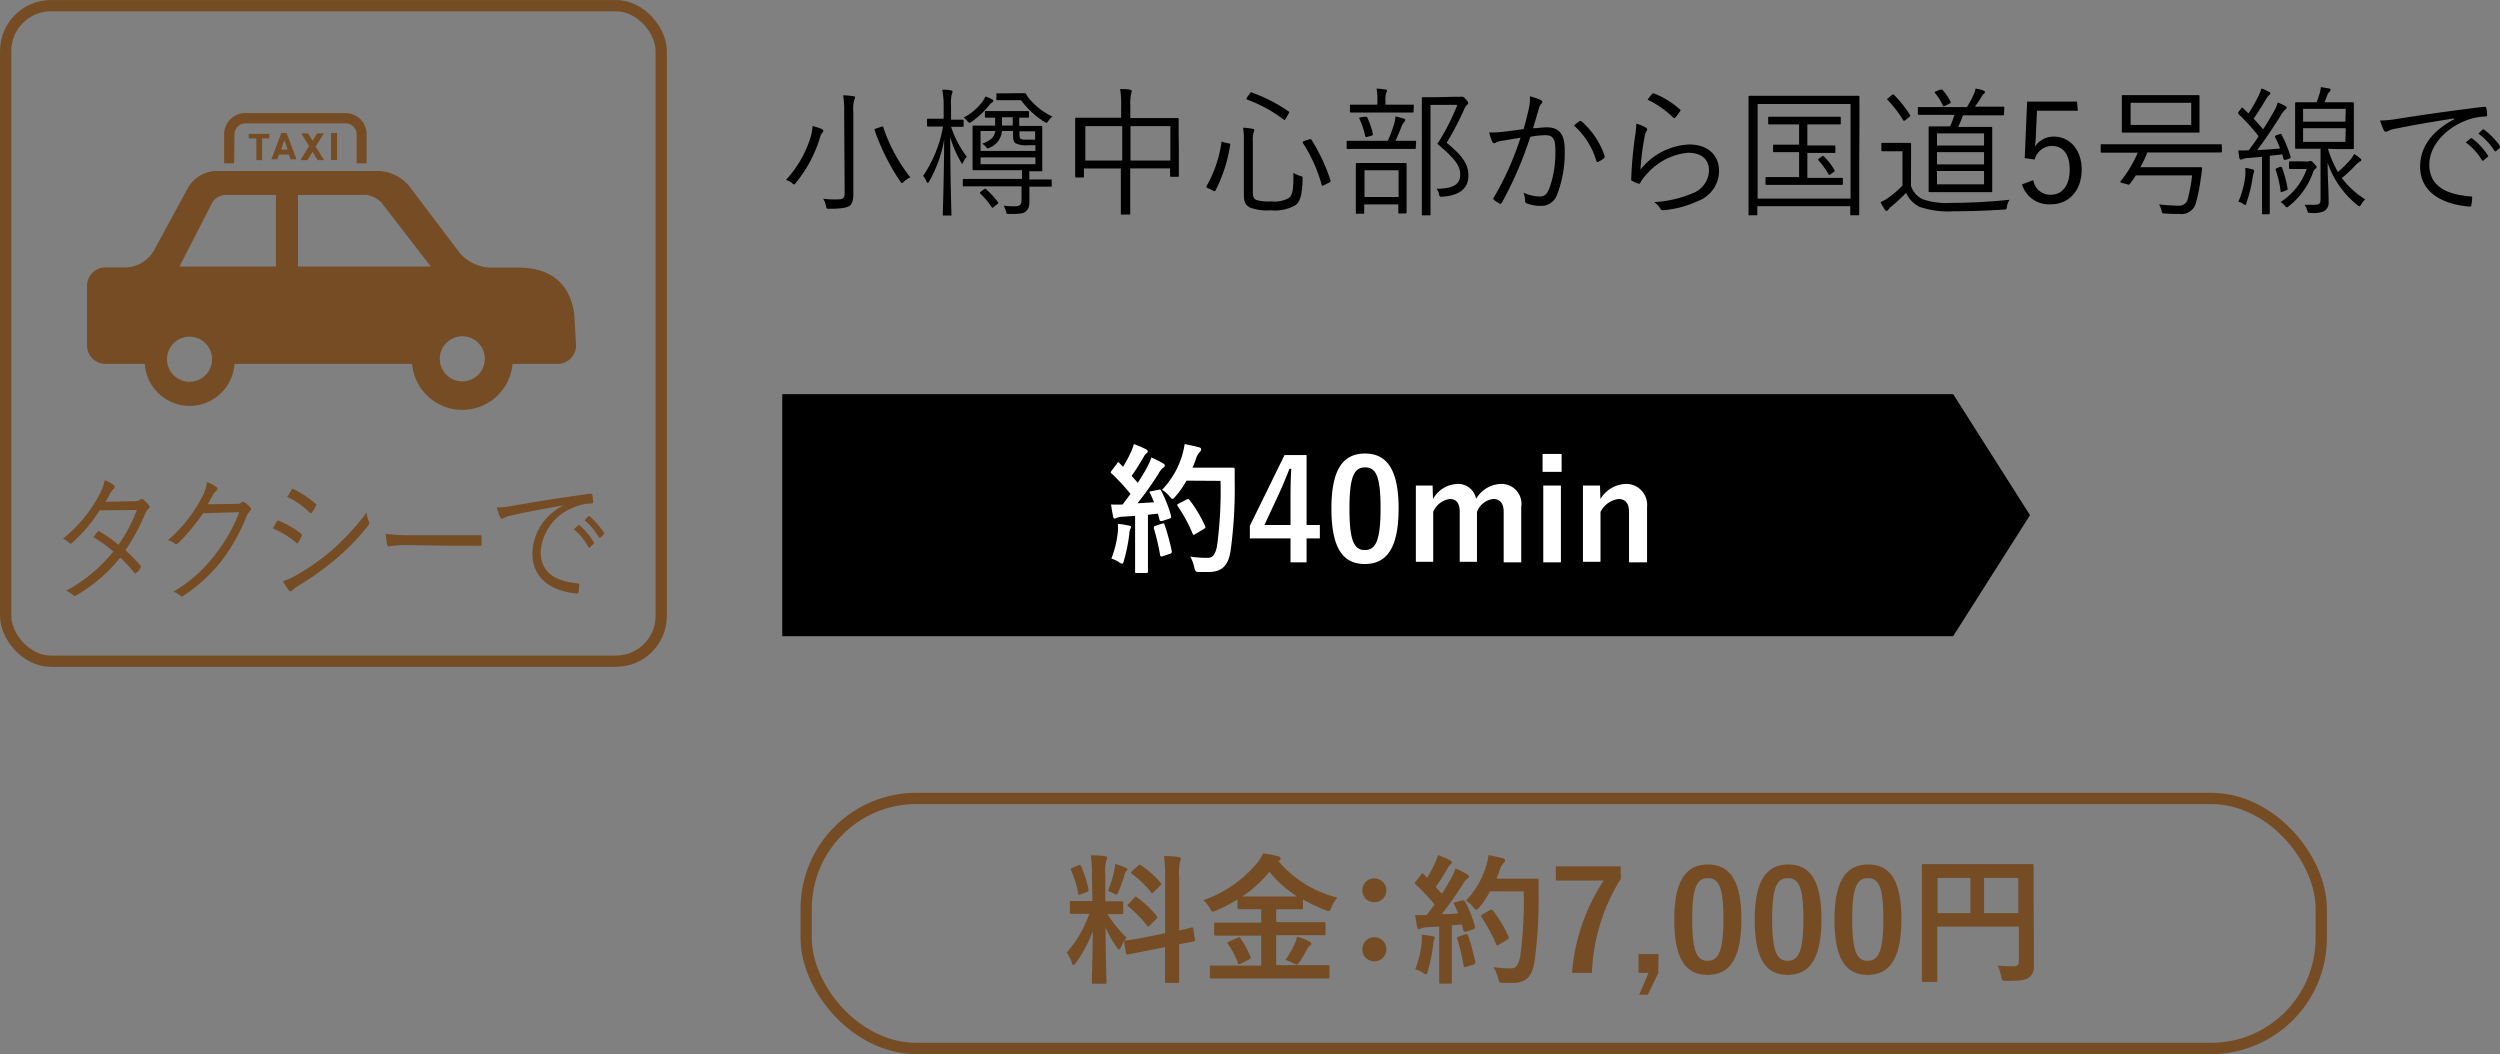
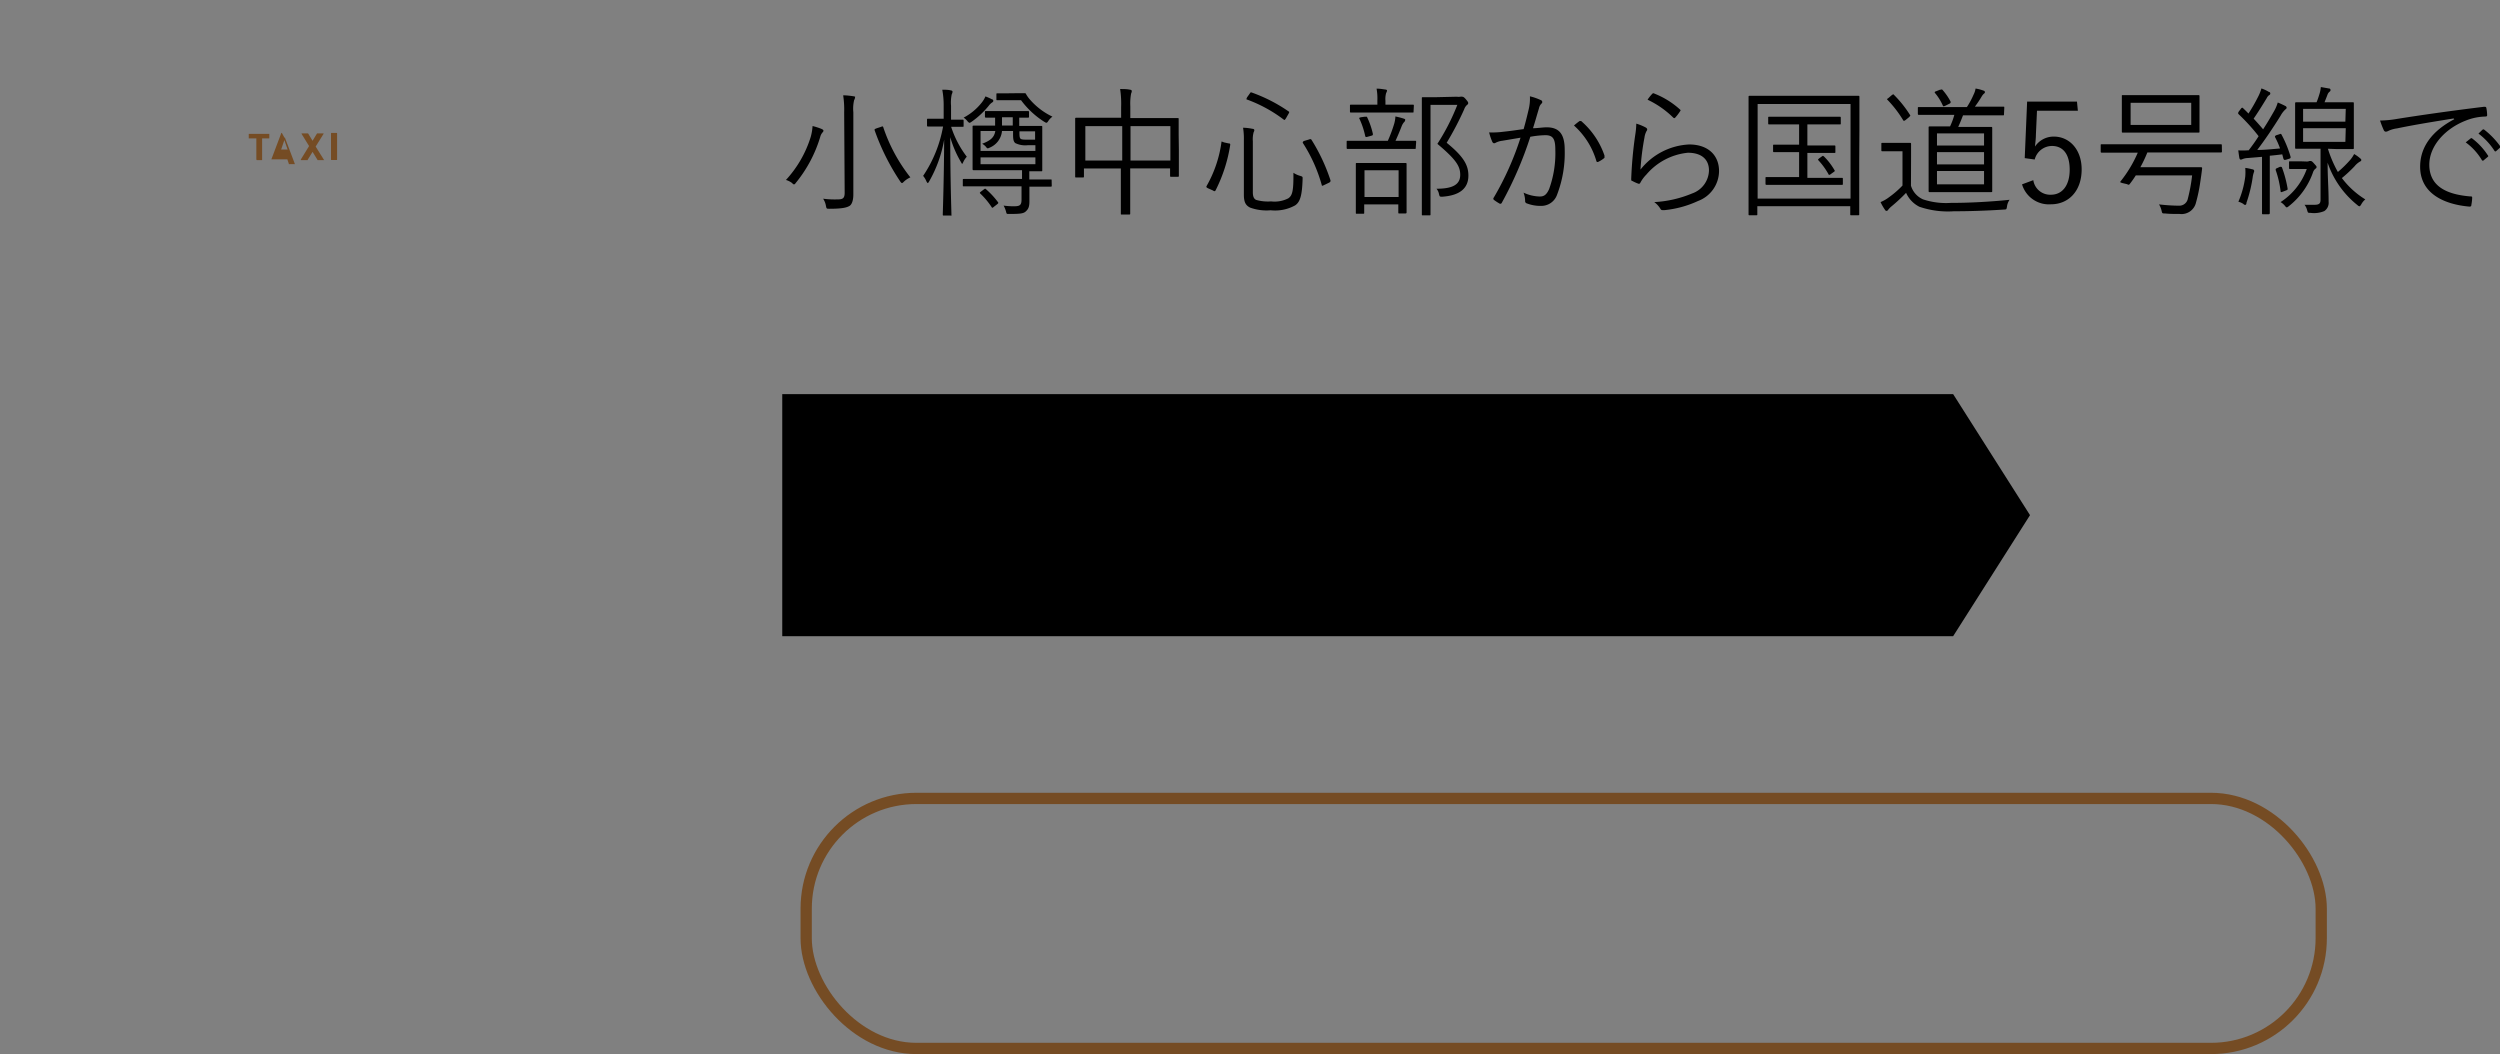
<svg xmlns="http://www.w3.org/2000/svg" viewBox="0 0 250.75 105.73">
  <rect x="0" y="0" width="250.75" height="105.73" fill="#808080" stroke="none" />
  <defs>
    <style>.cls-1{fill:none;stroke:#754c24;stroke-miterlimit:10;stroke-width:1.13px}.cls-2{fill:#754c24}</style>
  </defs>
  <g id="レイヤー_2" data-name="レイヤー 2">
    <g id="レイヤー_1-2" data-name="レイヤー 1">
-       <rect class="cls-1" x=".57" y=".57" width="65.75" height="65.75" rx="4.54" />
      <path d="M82.51 13.27a1.1 1.1 0 00-.24.46 13.31 13.31 0 01-2.44 4.6c-.08.11-.12.16-.18.16s-.1 0-.19-.12a1.88 1.88 0 00-.63-.32 11.28 11.28 0 002.48-4.3 5.16 5.16 0 00.19-1.11 6.85 6.85 0 01.9.29c.12.06.19.1.19.17a.21.21 0 01-.08.17zm2.16-2a9.41 9.41 0 00-.1-1.71c.34 0 .73.05 1 .09s.19.07.19.12a.62.62 0 01-.09.27 3.73 3.73 0 00-.08 1.22v8.26c0 .53-.13 1-.41 1.15s-.7.27-2 .27c-.27 0-.28 0-.34-.3a1.89 1.89 0 00-.28-.71A9 9 0 0084 20c.52 0 .72-.1.72-.67zm3.68 1.46c.17-.07.18-.07.23 0a16.55 16.55 0 002.73 5.06 2.34 2.34 0 00-.65.43c-.08.09-.15.14-.19.14s-.1-.05-.17-.15a22.84 22.84 0 01-2.58-5.16c0-.11 0-.09.2-.18zm8.3-.12c0 .1 0 .11-.11.11H95.4a10 10 0 001.57 3 2 2 0 00-.36.55c-.06.11-.07.16-.1.16s-.06-.05-.11-.15a10.63 10.63 0 01-1.09-2.52c0 4.21.12 7.55.12 7.75s0 .11-.11.11h-.64c-.1 0-.12 0-.12-.11s.12-3.51.14-7.51a12.74 12.74 0 01-1.51 4.2c-.06.1-.1.16-.13.16s-.08-.06-.14-.17a2.06 2.06 0 00-.33-.55 12.89 12.89 0 002-4.95H93.1c-.07 0-.12 0-.12-.11v-.56c0-.1 0-.11.12-.11h1.55v-1.3A8.38 8.38 0 0094.51 9c.33 0 .61 0 .87.07.09 0 .16.07.16.13a.7.7 0 01-.08.26 3.92 3.92 0 00-.07 1.16V12h1.15c.07 0 .11 0 .11.11zm8.84 6c0 .09 0 .11-.11.11h-2.13v1.49c0 .57-.13.78-.37 1s-.6.25-1.71.25c-.19 0-.21 0-.26-.22a2.58 2.58 0 00-.25-.62 7 7 0 001 .07c.6 0 .8-.08.8-.67v-1.33h-5.78c-.11 0-.11 0-.11-.11v-.52c0-.1 0-.11.11-.11h5.83v-.88h-4.83c-.07 0-.13 0-.13-.11v-4.25c0-.08 0-.11.13-.11h2.13v-.8h-.91c-.05 0-.11 0-.11-.12v-.43c0-.1 0-.11.11-.11h4.2c.07 0 .11 0 .11.11v.43c0 .1 0 .12-.11.12h-.87v.83h2.2c.08 0 .11 0 .11.11v4.33c0 .09 0 .11-.11.11h-1.19V18h2.13c.11 0 .11 0 .11.11zm-6-8.32a1.33 1.33 0 00-.32.32 8.49 8.49 0 01-1.73 1.61.44.44 0 01-.22.1s-.09-.05-.18-.16a1.48 1.48 0 00-.39-.36 5.66 5.66 0 001.81-1.5 2.64 2.64 0 00.38-.63 5.29 5.29 0 01.65.29c.09 0 .14.1.14.16s-.05.12-.14.17zM98.68 19c.11-.08.14-.11.24 0a8.24 8.24 0 011.18 1.28c.05.07.05.1-.09.21l-.32.25c-.15.13-.18.13-.25 0a7.88 7.88 0 00-1.11-1.32c-.08-.08-.07-.1.07-.21zm5.17-4.44h-.73a2.27 2.27 0 01-1.29-.21c-.19-.17-.22-.41-.22-.95v-.26h-1.11a2 2 0 01-1.24 1.67.56.56 0 01-.19.07s-.08 0-.16-.13a1.35 1.35 0 00-.4-.33c.77-.3 1.21-.59 1.32-1.28h-1.48v2h5.5zm0 1.23h-5.5v.68h5.5zm-2-6.44h.92c.07 0 .11 0 .15.1a3 3 0 00.31.45 6.93 6.93 0 002.33 1.8 1.73 1.73 0 00-.4.41c-.09.14-.13.2-.21.2s-.11-.05-.22-.1a8.7 8.7 0 01-2.32-2.16h-2.36c-.11 0-.11 0-.11-.13v-.45c0-.09 0-.11.11-.11h1zm-.27 2.41h-1.08v.83h1.08zm2.24 1.41h-1.57v.1c0 .23 0 .51.09.62s.3.12.78.12h.7zM118.24 15v2.62c0 .09 0 .11-.11.11h-.66c-.1 0-.11 0-.11-.11v-.73h-4v4.52c0 .07 0 .11-.12.11h-.71c-.1 0-.11 0-.11-.11V16.9h-3.7v.78c0 .1 0 .12-.11.12h-.66c-.1 0-.11 0-.11-.12v-5.76c0-.07 0-.11.11-.11h4.5v-1.09a9.87 9.87 0 00-.1-1.79c.35 0 .68 0 1 .07.09 0 .17.07.17.12a.68.68 0 01-.07.26 5.66 5.66 0 00-.08 1.27v1.19h4.74c.09 0 .11 0 .11.11v1.59zm-5.68-2.35h-3.7v3.45h3.7zm4.83 0h-4v3.45h4zm5.82 1.73c.18 0 .19.07.18.16a15.21 15.21 0 01-1.47 4.56c-.06.09-.11.11-.27 0l-.45-.2c-.22-.1-.22-.15-.18-.24a12.18 12.18 0 001.49-4.38c0-.11 0-.1.25 0zm2.45 4.9c0 .42.1.66.33.77a4.31 4.31 0 001.5.15 3 3 0 001.73-.31c.39-.28.53-.67.51-2.56a2.37 2.37 0 00.68.31c.25.08.25.08.24.34-.05 1.66-.26 2.29-.75 2.62a4.14 4.14 0 01-2.45.49 4.79 4.79 0 01-2.07-.27c-.38-.2-.62-.46-.62-1.28v-5.46a7 7 0 00-.08-1.27 5.27 5.27 0 01.94.11c.14 0 .19.08.19.14a.48.48 0 01-.07.2 2.73 2.73 0 00-.08.91zm-.32-9.88c.1-.15.11-.16.21-.12a15.75 15.75 0 013.69 1.89c.09.05.09.08 0 .24l-.25.44c-.13.2-.14.21-.24.14a14.07 14.07 0 00-3.66-2c-.09 0-.09-.07 0-.24zm5.92 4.6c.16-.06.2-.06.27 0a18.4 18.4 0 011.92 4.09c0 .11 0 .16-.16.24l-.46.22c-.21.1-.24.12-.26 0a15.34 15.34 0 00-1.88-4.19c-.06-.08 0-.17.1-.22zm10.74.82c0 .1 0 .12-.11.12h-6.71c-.07 0-.11 0-.11-.12v-.58c0-.1 0-.12.11-.12h4.02a14.14 14.14 0 00.63-1.68 3.18 3.18 0 00.13-.76c.28.06.6.14.81.21s.17.09.17.14a.31.31 0 01-.12.23 1.47 1.47 0 00-.21.34c-.19.49-.4 1-.64 1.52h1.96c.08 0 .11 0 .11.12zm-.22-3.64c0 .1 0 .11-.1.11h-6.16c-.07 0-.12 0-.12-.11v-.57c0-.1 0-.11.12-.11h2.63v-.4a5.56 5.56 0 00-.08-1.21c.33 0 .6.05.88.09.1 0 .17.05.17.11a.72.72 0 01-.09.24 2.19 2.19 0 00-.07.77v.4h2.75c.08 0 .1 0 .1.11zm-.7 7.76v2.34c0 .07 0 .13-.12.13h-.6c-.1 0-.11 0-.11-.13v-.78h-3.42v.84c0 .08 0 .1-.11.1h-.63c-.09 0-.1 0-.1-.1v-4.88c0-.09 0-.11.1-.11h4.87c.08 0 .12 0 .12.11v1.35zm-4.22-7.23h.24a7.73 7.73 0 01.6 1.72c0 .13 0 .13-.14.18l-.4.11c-.19.06-.2 0-.23-.08a8 8 0 00-.57-1.71c-.06-.11-.05-.11.14-.17zm3.42 5.37h-3.42v2.68h3.42zm5.84-7.38a1.2 1.2 0 00.36 0 .34.34 0 01.16 0c.08 0 .17 0 .38.25s.24.31.24.38a.19.19 0 01-.1.18 1 1 0 00-.3.45 30.67 30.67 0 01-1.76 3.36c1.73 1.4 2.18 2.27 2.18 3.29 0 1.29-.88 2-2.62 2.12-.26 0-.26 0-.33-.27a1.14 1.14 0 00-.25-.53c1.56 0 2.38-.38 2.38-1.39 0-.85-.38-1.51-2.29-3.11a22 22 0 002-3.91h-2.69v10.99c0 .07 0 .09-.11.09h-.64c-.1 0-.12 0-.12-.09V9.86c0-.09 0-.11.12-.11h1.24zm7.2 1.3a4.66 4.66 0 00.13-1.34 5.58 5.58 0 011.09.38.2.2 0 01.06.36.94.94 0 00-.24.46c-.21.69-.39 1.35-.6 2 .45 0 1-.09 1.36-.09 1.21 0 1.82.61 1.82 2.25a11.69 11.69 0 01-.77 4.52 1.67 1.67 0 01-1.6 1.11 3.78 3.78 0 01-1.43-.25.23.23 0 01-.17-.24 2.48 2.48 0 00-.16-.84 4 4 0 001.62.39c.41 0 .67-.14.94-.73a10.53 10.53 0 00.63-3.93c0-1.09-.21-1.49-1-1.49a9.25 9.25 0 00-1.51.16 37.3 37.3 0 01-2.86 6.62.16.16 0 01-.24.07 4.89 4.89 0 01-.56-.37.16.16 0 010-.23 29.59 29.59 0 002.68-6l-1.84.31a1.93 1.93 0 00-.62.18c-.16.1-.28.1-.37-.07a5.48 5.48 0 01-.32-.95 8.4 8.4 0 001.46-.07c.77-.08 1.32-.17 2-.26.18-.63.32-1.19.5-1.95zm5.14 1.15a.18.18 0 01.21.06 8 8 0 012.26 3.39v.23a2.76 2.76 0 01-.58.38c-.11.07-.21.06-.24-.08a7.65 7.65 0 00-2.24-3.54 6.5 6.5 0 01.59-.47zm6.61.64c.17.1.18.23.08.35a1.89 1.89 0 00-.21.66 25.36 25.36 0 00-.4 3.21 6.62 6.62 0 014.88-2.52c1.91 0 3 1.09 3 2.67a3.23 3.23 0 01-2.11 3 10.34 10.34 0 01-3.4.92c-.22 0-.29 0-.36-.12a2.28 2.28 0 00-.63-.69 11.4 11.4 0 003.81-.87 2.51 2.51 0 001.68-2.31c0-1-.63-1.77-2.12-1.77a6.27 6.27 0 00-4.16 2.19 3.46 3.46 0 00-.61.83c-.07.11-.12.11-.23.07a4.27 4.27 0 01-.57-.26c-.09 0-.11-.07-.11-.19a41.29 41.29 0 01.4-4.4 7.83 7.83 0 00.11-1.16 5 5 0 01.95.39zm.67-3.4a.15.15 0 01.2 0 8.38 8.38 0 012.56 1.59c.08.07.08.1 0 .2a4.8 4.8 0 01-.46.6c-.07.09-.14.09-.23 0a9.33 9.33 0 00-2.56-1.78 4.37 4.37 0 01.49-.61zm20.74 6.88v5.21c0 .09 0 .11-.12.11h-.67c-.1 0-.11 0-.11-.11v-.8h-9.32v.8c0 .1 0 .11-.11.11h-.66c-.09 0-.11 0-.11-.11V9.73c0-.07 0-.12.11-.12h10.89c.08 0 .12 0 .12.12v3.32zm-.87-5.84h-9.32v9.49h9.32zm-.77 8c0 .1 0 .11-.11.11h-7.53c-.07 0-.12 0-.12-.11v-.56c0-.1 0-.11.12-.11h3.25v-2.5h-2.5c-.08 0-.11 0-.11-.11v-.53c0-.1 0-.11.11-.11h2.5v-2.03h-2.99c-.07 0-.11 0-.11-.11v-.55c0-.09 0-.11.11-.11h7.06c.07 0 .11 0 .11.11v.55c0 .1 0 .11-.11.11h-3.24v2.11h2.7c.07 0 .11 0 .11.11v.53c0 .1 0 .11-.11.11h-2.7v2.5h3.45c.09 0 .11 0 .11.11zm-2.12-2.73c.13-.1.13-.07.23 0a6.39 6.39 0 011.05 1.37c.05.08.05.09-.09.19l-.28.2a.36.36 0 01-.15.08s-.07 0-.1-.1a7.28 7.28 0 00-1-1.37c-.07-.08 0-.1.1-.2zm8.95 2.93a2.18 2.18 0 001.22 1.37 7.35 7.35 0 002.78.35c1.8 0 3.81-.1 5.89-.31a1.49 1.49 0 00-.26.68c-.05.29-.05.29-.33.3-1.82.12-3.55.17-5 .17a8.85 8.85 0 01-3.45-.45 2.85 2.85 0 01-1.34-1.4 16.67 16.67 0 01-1.5 1.39 2.26 2.26 0 00-.28.29c-.06.09-.11.13-.17.13s-.1 0-.17-.11a5.16 5.16 0 01-.44-.77 3.88 3.88 0 00.88-.51 9.29 9.29 0 001.32-1.15v-3.44h-2c-.09 0-.12 0-.12-.11v-.62c0-.09 0-.11.12-.11h2.75c.06 0 .11 0 .11.11v1.31zm-1.92-9.09c.14-.09.15-.11.24 0a11.31 11.31 0 011.59 2c.06.08 0 .09-.1.21l-.34.28c-.17.12-.2.12-.27 0a11.37 11.37 0 00-1.54-2c-.09-.07-.07-.1.08-.2zM201 11.45c0 .11 0 .12-.11.12h-4c-.15.39-.31.79-.48 1.16h3.3c.07 0 .11 0 .11.11v6.32c0 .07 0 .11-.11.11h-6.15c-.07 0-.12 0-.12-.11v-6.37c0-.07 0-.11.12-.11h2.03a7 7 0 00.43-1.16h-3.55c-.06 0-.11 0-.11-.12v-.53c0-.12 0-.13.11-.13h4.81a7.93 7.93 0 00.67-1.25 2 2 0 00.2-.61 4.08 4.08 0 01.8.21.17.17 0 01.14.15c0 .08-.06.13-.13.18a1.36 1.36 0 00-.21.28 10.84 10.84 0 01-.67 1h2.84c.12 0 .11 0 .11.13zM194.58 9c.13 0 .17-.06.24 0a5.89 5.89 0 01.83 1.2c0 .1 0 .13-.1.19l-.42.21c-.19.08-.2.09-.26 0a5.2 5.2 0 00-.78-1.26c-.07-.08-.06-.14.11-.19zm4.42 4.38h-4.72v1.22H199zm0 1.88h-4.72v1.23H199zm0 1.89h-4.72v1.34H199zm9.41-6.04h-4.1l-.11 2.43c0 .36-.06.81-.09 1.16a2.24 2.24 0 011.89-1c1.57 0 2.79 1.3 2.79 3.29 0 2.2-1.34 3.5-3.07 3.5a2.81 2.81 0 01-2.91-2l1.13-.42a1.71 1.71 0 001.77 1.46c1.13 0 1.88-.92 1.88-2.51s-.69-2.38-1.78-2.38a1.8 1.8 0 00-1.73 1.36l-1-.14.24-5.67h5zm14.45 4.06c0 .1 0 .12-.11.12h-7.37a13.33 13.33 0 01-.7 1.48h6.05c.07 0 .16 0 .14.14-.05.47-.12.92-.19 1.4a15.6 15.6 0 01-.42 2 1.49 1.49 0 01-1.64 1.15c-.5 0-1 0-1.47-.05-.28 0-.28 0-.35-.3a2.11 2.11 0 00-.25-.61 17.63 17.63 0 002 .13.87.87 0 00.89-.7 16.82 16.82 0 00.43-2.34h-5.65a9.25 9.25 0 01-.62.88c-.06.07-.09.09-.26 0l-.47-.11c-.23-.07-.24-.08-.17-.18a12.49 12.49 0 001.72-2.87h-3.61c-.07 0-.11 0-.11-.12v-.61c0-.1 0-.11.11-.11h11.93c.07 0 .11 0 .11.11zm-2.25-3.12v1.15c0 .08 0 .1-.12.1h-7.56c-.07 0-.11 0-.11-.1V9.66c0-.13 0-.12.11-.12h7.56c.08 0 .12 0 .12.12v1.13zm-.83-1.74h-6.08v2.22h6.08zm8.83 3.16c.13-.06.17-.05.21 0a11.33 11.33 0 01.93 2.27c0 .08 0 .14-.14.18l-.32.1c-.19.05-.21 0-.26-.09l-.12-.45c-.44.06-.84.1-1.25.14v5.76s0 .11-.11.11H227c-.1 0-.12 0-.12-.11v-5.65l-1.43.12a1.58 1.58 0 00-.53.11.41.41 0 01-.17.05c-.07 0-.12-.07-.14-.16s-.07-.44-.11-.77a6.61 6.61 0 00.9 0h.14c.36-.47.71-.95 1-1.42a19.46 19.46 0 00-2-2.2c-.08-.09-.07-.12 0-.26l.22-.29c.1-.13.15-.13.22-.06s.37.35.54.54a16.72 16.72 0 00.94-1.63 4.33 4.33 0 00.36-.89 3.71 3.71 0 01.75.35c.1 0 .14.09.14.16a.18.18 0 01-.11.16.72.72 0 00-.24.29c-.49.81-.86 1.4-1.32 2.07.32.34.63.69.95 1.07.38-.58.72-1.16 1.07-1.77a4 4 0 00.4-.92c.27.11.55.24.76.35a.2.2 0 01.13.17c0 .08-.05.12-.13.18a2.48 2.48 0 00-.48.63c-.78 1.25-1.56 2.41-2.34 3.43.73 0 1.48-.08 2.29-.15a8.25 8.25 0 00-.51-1.15c0-.08 0-.11.14-.18zm-2.55 3.82a2.49 2.49 0 00-.12.53 13.92 13.92 0 01-.62 2.52c0 .16-.07.21-.12.21s-.1 0-.21-.11a1.85 1.85 0 00-.48-.21 9.2 9.2 0 00.69-2.53 5.33 5.33 0 000-.86 5.27 5.27 0 01.7.14c.12 0 .19.09.19.14a.25.25 0 01-.03.17zm2.62-.56c.14 0 .16 0 .2.06a11.71 11.71 0 01.57 2.14c0 .1 0 .11-.18.18l-.29.11c-.2.07-.21.07-.23 0a10.18 10.18 0 00-.5-2.17c0-.1 0-.13.15-.19zm2.68-.53a.59.59 0 00.27-.05.37.37 0 01.11 0c.08 0 .14 0 .35.24s.26.28.26.35a.17.17 0 01-.11.18.8.8 0 00-.25.38 7.45 7.45 0 01-2.42 3.38c-.1.08-.16.12-.21.12s-.12-.07-.21-.19a1.65 1.65 0 00-.41-.34 6.59 6.59 0 002.63-3.32h-1.66c-.07 0-.12 0-.12-.11v-.55c0-.1 0-.11.12-.11h1zm2.13-1.28a11.86 11.86 0 001 2.33 11.31 11.31 0 001.27-1.25 3.25 3.25 0 00.36-.55 3.46 3.46 0 01.58.41c.08.07.14.11.14.19s-.07.13-.16.17a2.12 2.12 0 00-.53.47 13.77 13.77 0 01-1.26 1.17 8.54 8.54 0 002.35 2.14 1.6 1.6 0 00-.4.49c-.09.14-.13.2-.19.2a.35.35 0 01-.19-.11 9.28 9.28 0 01-3-4.26c0 1.54.1 2.58.1 3.91a1 1 0 01-.43.94 2.65 2.65 0 01-1.39.18c-.27 0-.25 0-.34-.28a1.32 1.32 0 00-.26-.53h1c.49 0 .61-.14.61-.52v-5.1h-2.43c-.08 0-.12 0-.12-.11v-4.44c0-.07 0-.11.12-.11h2.03a7.24 7.24 0 00.26-.73 3.34 3.34 0 00.17-.8l.79.14c.14 0 .18.08.18.15s0 .12-.11.19a.7.7 0 00-.19.28c-.11.3-.21.54-.3.77h2.83c.09 0 .11 0 .11.11v4.47c0 .07 0 .11-.11.11h-1.67zm1.79-4H231v1.28h4.24zm0 1.94H231v1.37h4.24zm10.82-.98c-2.1.34-3.92.63-5.69 1a2.92 2.92 0 00-.84.24.73.73 0 01-.26.09.23.23 0 01-.2-.12 8.39 8.39 0 01-.39-1 10.63 10.63 0 001.74-.17c2.08-.33 4.93-.75 8.68-1.21.14 0 .21 0 .24.11a4.17 4.17 0 01.08.7c0 .12 0 .15-.18.17a5.55 5.55 0 00-2 .42c-2.05.81-3.62 2.53-3.62 4.41 0 2.32 2 3 4.08 3.18.18 0 .22 0 .22.15a4.45 4.45 0 01-.08.68c0 .15-.07.21-.23.19-2.36-.21-4.91-1.22-4.91-4 0-2 1.22-3.6 3.42-4.76zm1.71 2a.11.11 0 01.14 0 6.61 6.61 0 011.58 1.7.09.09 0 010 .15l-.41.34a.11.11 0 01-.18 0 6 6 0 00-1.63-1.79zM249 13c.06 0 .1-.06.16 0a8 8 0 011.59 1.64c.05.07 0 .11 0 .17l-.38.34c-.05.05-.11.05-.16 0a6.61 6.61 0 00-1.62-1.75z" />
      <rect class="cls-1" x="80.86" y="80.08" width="151.96" height="25.08" rx="11.06" />
-       <path class="cls-2" d="M109.52 87.79a13.55 13.55 0 00-.11-2c.52 0 .94 0 1.41.09.14 0 .23.09.23.14a.7.7 0 01-.09.3 4.14 4.14 0 00-.1 1.41v2.67h1.65c.09 0 .15 0 .15.15v1c0 .12 0 .14-.15.14h-1.43a12.57 12.57 0 001.92 2.36 4 4 0 00-.56.93c-.08.16-.14.25-.2.25s-.12-.07-.22-.21a10.9 10.9 0 01-1.13-2c0 2.78.09 5.29.09 5.5s0 .15-.16.15h-1.15c-.14 0-.16 0-.16-.15s.07-2.53.1-5.14a13.37 13.37 0 01-1.69 3.19c-.12.14-.19.22-.26.22s-.11-.07-.16-.24a3.58 3.58 0 00-.51-1 11.75 11.75 0 002.26-3.89h-1.78c-.08 0-.16 0-.16-.14v-1c0-.14 0-.15.16-.15h2.1zm-1.35-1c.17-.07.19-.06.26.08a11.62 11.62 0 01.75 2.35c0 .14 0 .19-.18.26l-.6.22c-.21.09-.23.07-.25-.08a11 11 0 00-.72-2.34c-.05-.16 0-.18.16-.25zm3.6.46a6 6 0 00.09-.6 7.8 7.8 0 011.06.39c.11.06.16.1.16.17a.14.14 0 01-.09.14c-.08 0-.12.15-.17.31a14.82 14.82 0 01-.64 1.77c-.08.22-.13.3-.21.3a.63.63 0 01-.28-.13 5.16 5.16 0 00-.56-.24 12.66 12.66 0 00.64-2.06zm5.09 6.35V88a14.34 14.34 0 00-.11-2.13c.53 0 1 0 1.48.1.13 0 .21.07.21.16a.93.93 0 01-.08.28 5.49 5.49 0 00-.09 1.55v5.37c.82-.17 1.14-.27 1.26-.3s.13 0 .16.14l.17 1.09c0 .13 0 .14-.14.17s-.48.09-1.45.28v3.73c0 .07 0 .15-.15.15H117c-.14 0-.15 0-.15-.15V95l-1.92.38-1.81.36c-.14 0-.17 0-.18-.11l-.18-1.1c0-.16 0-.16.13-.19s.6-.07 1.82-.3zm-3.08-3.58c.07-.07.1-.09.12-.09s.07 0 .14.08a10.13 10.13 0 011.96 1.84c.09.13.09.16 0 .3l-.68.68c-.16.14-.18.14-.28 0a12 12 0 00-1.85-1.9c-.06-.06-.1-.09-.1-.12s0-.08.11-.15zm.37-3.19c.13-.11.15-.14.27-.06a10.1 10.1 0 012 1.78c.08.1.08.16-.05.27l-.67.66c-.15.15-.18.17-.26 0a10.24 10.24 0 00-1.91-1.84c-.1-.07-.11-.14 0-.26zm9.16 11.31h-1.79c-.08 0-.17 0-.17-.14v-1c0-.14 0-.15.17-.15h4.98v-3h-4.55c-.08 0-.17 0-.17-.15v-1c0-.14 0-.16.17-.16h4.55v-1.35h-2.23c-.09 0-.15 0-.15-.14v-.83a18 18 0 01-2.14 1.11 1 1 0 01-.34.11c-.1 0-.15-.08-.28-.32a2.81 2.81 0 00-.67-.83 12.15 12.15 0 005.43-3.77 3.34 3.34 0 00.56-.92 8.11 8.11 0 011.51.29c.15 0 .26.13.26.23s0 .11-.14.19a.24.24 0 01-.09.06 11.4 11.4 0 005.91 3.66 3.75 3.75 0 00-.6 1c-.11.25-.15.35-.26.35a1.16 1.16 0 01-.34-.1 16.51 16.51 0 01-2.24-1.06v.84c0 .12 0 .14-.16.14H128v1.29h4.79c.08 0 .16 0 .16.16v1c0 .2 0 .15-.16.15H128v3h5.2c.09 0 .15 0 .15.15V98c0 .13 0 .14-.15.14h-1.81zm.8-4.07c.18-.09.22-.09.32.05a10.87 10.87 0 011 1.85c.06.14 0 .17-.12.25l-.87.44c-.21.08-.22.08-.28-.06a7.81 7.81 0 00-1-1.92c-.1-.12-.07-.15.11-.24zm4.65-4.15h1.36a11.07 11.07 0 01-2.79-2.48 12.53 12.53 0 01-2.73 2.48h4.16zm1.08 4.78a3.51 3.51 0 00.26-.75 6 6 0 011.18.45c.17.09.25.16.25.24s-.07.15-.17.22a1.56 1.56 0 00-.32.45 12.85 12.85 0 01-.74 1.25c-.1.12-.16.18-.23.18a1 1 0 01-.32-.11 4.22 4.22 0 00-.82-.35 10 10 0 00.91-1.58zm9.21-5.41a1.18 1.18 0 01-1.21 1.2 1.16 1.16 0 01-1.19-1.2 1.18 1.18 0 011.19-1.19 1.2 1.2 0 011.21 1.19zm0 5.92a1.19 1.19 0 01-1.21 1.21 1.17 1.17 0 01-1.19-1.21 1.19 1.19 0 011.19-1.21 1.2 1.2 0 011.21 1.21zm7.63-4.9c.16 0 .19 0 .26.09a12.63 12.63 0 011 2.53c0 .15 0 .22-.17.28l-.74.24c-.16 0-.21 0-.24-.1l-.17-.63-1 .1v5.69c0 .07 0 .15-.15.15h-.97c-.14 0-.15 0-.15-.15v-5.58l-1.32.08a1.46 1.46 0 00-.52.12.38.38 0 01-.21.07c-.09 0-.14-.1-.16-.24-.07-.34-.13-.66-.2-1.18h1.16l.79-1.06a20.31 20.31 0 00-1.89-2c-.06-.06-.09-.08-.09-.13s0-.09.1-.18l.52-.68c.05-.09.1-.13.14-.13s.07 0 .12.08l.35.37a13.61 13.61 0 00.76-1.42 4.13 4.13 0 00.32-.87c.38.15.87.34 1.22.52.13.07.18.14.18.23s-.05.12-.12.18a.82.82 0 00-.27.34c-.45.77-.8 1.33-1.23 1.93.21.24.42.46.62.7.32-.51.62-1 .93-1.56a6.34 6.34 0 00.44-1 10.55 10.55 0 011.17.6c.13.07.17.13.17.21s0 .15-.15.21a1.66 1.66 0 00-.46.57c-.72 1.14-1.49 2.22-2.13 3 .54 0 1.12 0 1.66-.09-.12-.31-.25-.61-.39-.89s0-.16.14-.23zm-4.08 4.22a5 5 0 000-.79c.42.06.8.1 1.08.16s.23.1.23.17a.56.56 0 01-.08.21 1.24 1.24 0 00-.08.44 16.65 16.65 0 01-.54 2.69c-.05.21-.11.31-.19.31a.61.61 0 01-.32-.17 2.73 2.73 0 00-.75-.33 10.43 10.43 0 00.65-2.69zm4.4-.83c.17 0 .2 0 .25.13a22.6 22.6 0 01.72 2.64c0 .16 0 .2-.17.26l-.74.25c-.21.07-.23 0-.26-.11a21.46 21.46 0 00-.63-2.69c-.05-.16 0-.18.13-.24zm2.44-4.3a9.24 9.24 0 01-1.05 1.6c-.16.17-.23.25-.31.25s-.16-.08-.3-.25a2.61 2.61 0 00-.75-.66 8.6 8.6 0 002-3.39 7.47 7.47 0 00.27-1.19c.53.1 1.07.23 1.35.3s.3.12.3.22 0 .15-.14.28a1.83 1.83 0 00-.39.71c-.1.28-.2.58-.33.86h4.07c.09 0 .16 0 .16.17v1.16a46.26 46.26 0 01-.41 7c-.22 1.43-.81 2.1-2.13 2.13h-1c-.31 0-.42 0-.52-.47a4.19 4.19 0 00-.46-1.12 11.17 11.17 0 001.78.13c.52 0 .75-.46.9-1.21a41.31 41.31 0 00.35-6.51zm0 1.89c.16-.08.2-.05.28 0a13.38 13.38 0 011.6 2.68c.07.14 0 .18-.13.27l-.88.53c-.15.1-.21.07-.26-.09A15.83 15.83 0 00148.6 92c-.1-.14-.1-.18.08-.28zm13.13-3.15a19.13 19.13 0 00-2.9 9.44h-2a19.7 19.7 0 013.18-9.26h-4.8v-1.43h6.5zm3.76 9.44l-1.05 2.19h-.87l.94-2.19h-1v-1.89h2zm8.33-5.38c0 4-1.2 5.58-3.39 5.58s-3.34-1.59-3.34-5.55 1.22-5.52 3.37-5.52 3.36 1.54 3.36 5.49zm-4.93 0c0 3.15.44 4.17 1.54 4.17s1.59-1 1.59-4.17-.44-4.12-1.56-4.12-1.57.97-1.57 4.14zm12.96 0c0 4-1.21 5.58-3.39 5.58s-3.3-1.59-3.3-5.55 1.22-5.52 3.37-5.52 3.32 1.54 3.32 5.49zm-4.94 0c0 3.15.44 4.17 1.55 4.17s1.58-1 1.58-4.17-.44-4.12-1.56-4.12-1.57.97-1.57 4.14zm12.96 0c0 4-1.21 5.58-3.39 5.58S184 96.19 184 92.23s1.22-5.52 3.38-5.52 3.33 1.54 3.33 5.49zm-4.93 0c0 3.15.43 4.17 1.54 4.17s1.58-1 1.58-4.17-.43-4.12-1.55-4.12-1.57.97-1.57 4.14zM204 94.43v2.42a1.33 1.33 0 01-.45 1.17c-.33.26-.8.36-2.28.36-.45 0-.46 0-.55-.45a4.14 4.14 0 00-.36-1.08c.59.06 1.25.07 1.58.07s.55-.12.55-.47v-3.51h-8.18v5.39c0 .08 0 .16-.17.16h-1.22c-.14 0-.16 0-.16-.16v-11.5c0-.09 0-.16.16-.16h10.9c.09 0 .15 0 .15.16v2.82zm-6.37-2.84v-3.53h-3.29v3.53zm1.37-3.53v3.53h3.43v-3.53zM13.39 50.27c.42 0 .56-.05.66-.15a.24.24 0 01.34 0 3.25 3.25 0 01.55.56.26.26 0 01-.06.38 1.13 1.13 0 00-.3.42 20.86 20.86 0 01-2 3.71 15.8 15.8 0 011.51 1.54c.08.09 0 .16 0 .26a1.89 1.89 0 01-.42.47c-.1.09-.14.07-.2 0a13.94 13.94 0 00-1.41-1.54 15.8 15.8 0 01-4.38 3.78c-.14.09-.23.11-.34 0a2.31 2.31 0 00-.71-.45 15.12 15.12 0 004.74-3.94 14.28 14.28 0 00-2-1.43 4.19 4.19 0 01.44-.56.13.13 0 01.2 0 15.47 15.47 0 011.88 1.32 15.91 15.91 0 001.84-3.49l-3.73.03a15.16 15.16 0 01-2.75 3.25c-.12.12-.21.14-.32 0a2.48 2.48 0 00-.61-.4A14.18 14.18 0 0010 49.56a5 5 0 00.5-1.39 3.41 3.41 0 01.9.48c.15.11.11.28 0 .39a1.51 1.51 0 00-.36.48c-.14.26-.26.47-.46.81zm10.21.27c.38 0 .5 0 .63-.15s.19 0 .33 0a5.16 5.16 0 01.51.46.28.28 0 010 .42 1.45 1.45 0 00-.33.49 19.25 19.25 0 01-2.43 4.38 16 16 0 01-3.93 3.62.2.2 0 01-.28 0 1.82 1.82 0 00-.71-.41 14.25 14.25 0 004.18-3.71A16.37 16.37 0 0024 51.37l-3.63.11a19.7 19.7 0 01-2.5 3 .24.24 0 01-.39 0 1.73 1.73 0 00-.64-.29 14.53 14.53 0 003.29-4.08 4.61 4.61 0 00.63-1.75 3.26 3.26 0 01.94.49.22.22 0 010 .37 1.66 1.66 0 00-.38.47c-.18.34-.32.61-.5.89zm4.15 1.79a.16.16 0 01.21-.1 9.73 9.73 0 012.22 1.28c.13.1.11.18.06.29a4 4 0 01-.33.61c-.07.11-.13.12-.23 0A8.79 8.79 0 0027.36 53c.16-.25.3-.53.39-.67zm1.95 5.37a22.71 22.71 0 003.47-2.41 23.79 23.79 0 003.59-3.88 3.39 3.39 0 00.24.91.34.34 0 01-.06.38 22.67 22.67 0 01-3.33 3.43 29.61 29.61 0 01-3.68 2.62 2.58 2.58 0 00-.61.47c-.11.13-.24.1-.35 0a9.34 9.34 0 01-.59-.94 4.91 4.91 0 001.32-.58zm-.47-8.56c.08-.13.12-.13.23-.07a9.73 9.73 0 012.19 1.46c.12.09.11.15 0 .28a6 6 0 01-.36.6c-.08.1-.13.07-.23 0a8.2 8.2 0 00-2.26-1.58c.2-.23.31-.49.43-.69zm11.51 5.53a9.48 9.48 0 00-1.71.14c-.11 0-.17-.05-.21-.19a10.45 10.45 0 01-.13-1.07 21.06 21.06 0 002.79.13h6.63c.15 0 .19 0 .19.16v.73c0 .22 0 .18-.19.17h-2.72zm15.72-3.98c-1.89.34-3.53.63-5.11 1a2.35 2.35 0 00-.76.24.68.68 0 01-.24.1.22.22 0 01-.18-.13 8.78 8.78 0 01-.35-1 9.33 9.33 0 001.56-.16c1.88-.34 4.44-.76 7.82-1.22.12 0 .19 0 .21.11a4.17 4.17 0 01.08.7c0 .13 0 .15-.17.17a4.65 4.65 0 00-1.84.42 5.12 5.12 0 00-3.25 4.41c0 2.33 1.83 3 3.67 3.18.16 0 .2 0 .2.15a6 6 0 01-.07.68c0 .15-.07.21-.21.19-2.13-.21-4.42-1.22-4.42-4.05a5.48 5.48 0 013.08-4.76zm1.54 2a.09.09 0 01.13 0 6.62 6.62 0 011.42 1.7.1.1 0 010 .15l-.37.34a.09.09 0 01-.16 0 5.88 5.88 0 00-1.47-1.79zm1-.91c.05 0 .09-.06.14 0a8 8 0 011.43 1.64.11.11 0 010 .17l-.34.34h-.15a6.32 6.32 0 00-1.45-1.75zM8.73 28.66v6a1.85 1.85 0 001.84 1.84h3.95a4.51 4.51 0 009 0h17.81a5.06 5.06 0 0010.08 0h4.53a1.85 1.85 0 001.84-1.84l-.19-3.23c-.46-3.07-2.42-4.59-5.61-4.59h-2.86a4.27 4.27 0 01-3-1.46L41 18.61a4.25 4.25 0 00-3-1.46H21.61a3.42 3.42 0 00-2.72 1.62L15.4 25.2a3.4 3.4 0 01-2.71 1.62h-2.12a1.84 1.84 0 00-1.84 1.84zM44.11 36a2.26 2.26 0 112.26 2.25A2.26 2.26 0 0144.11 36zM29.89 19.55h6.8a2.55 2.55 0 011.57.77l4.25 5.51.7.9H29.89zM18 26.73l3.32-6.46a1.71 1.71 0 011.2-.72h5.16v7.18zM16.75 36A2.26 2.26 0 1119 38.29 2.26 2.26 0 0116.75 36zm6.77-22.54a1.09 1.09 0 011.08-1.08h10.09a1.09 1.09 0 011.08 1.08v2.92h1v-2.92a2.12 2.12 0 00-2.12-2.12H24.6a2.12 2.12 0 00-2.12 2.12v2.92h1z" />
-       <path class="cls-2" d="M25.76 16.06h.53v-2.18h.72v-.45h-2.06v.45h.76V16l.05.06zm2.51-2.73h-.05l-1 2.65h.55a.05.05 0 00.05 0l.16-.48h1l.16.48a.05.05 0 00.06 0h.54l-1-2.65a.07.07 0 00-.05 0zm.58 1.67h-.65l.32-.95zm1.35 1.06h.57a.07.07 0 00.07 0l.51-.83.51.83h.65l-.85-1.36.79-1.27v-.05h-.65l-.45.74-.45-.74h-.65v.05l.75 1.22-.83 1.35s0 .06.03.06z" />
+       <path class="cls-2" d="M25.76 16.06h.53v-2.18h.72v-.45h-2.06v.45h.76V16l.05.06zm2.51-2.73h-.05l-1 2.65h.55a.05.05 0 00.05 0h1l.16.48a.05.05 0 00.06 0h.54l-1-2.65a.07.07 0 00-.05 0zm.58 1.67h-.65l.32-.95zm1.35 1.06h.57a.07.07 0 00.07 0l.51-.83.51.83h.65l-.85-1.36.79-1.27v-.05h-.65l-.45.74-.45-.74h-.65v.05l.75 1.22-.83 1.35s0 .06.03.06z" />
      <rect class="cls-2" x="33.2" y="13.33" width=".61" height="2.72" rx=".04" />
      <path d="M195.9 63.81H78.46V39.53H195.9l7.71 12.14-7.71 12.14z" />
-       <path d="M116.2 49.13c.16-.06.19-.05.26.08a13.13 13.13 0 011 2.53c0 .16 0 .23-.17.28l-.74.24c-.16 0-.21 0-.24-.1l-.17-.63c-.32 0-.64.07-1 .1v5.69c0 .07 0 .15-.15.15H114c-.13 0-.15 0-.15-.15v-5.58l-1.32.09a1.51 1.51 0 00-.52.11.38.38 0 01-.21.07c-.09 0-.14-.1-.16-.24-.07-.33-.13-.66-.2-1.17a11.51 11.51 0 001.16 0l.79-1.06a22.72 22.72 0 00-1.89-2.05c-.06 0-.09-.08-.09-.12a.41.41 0 01.1-.18l.52-.69c0-.08.1-.13.14-.13s.07 0 .12.09l.35.36a11.81 11.81 0 00.76-1.41 4.58 4.58 0 00.32-.87 10.16 10.16 0 011.22.52c.13.07.18.14.18.22a.24.24 0 01-.12.18 1 1 0 00-.27.34c-.45.77-.8 1.33-1.23 1.93.21.24.42.46.62.7.32-.5.63-1 .93-1.55a6.93 6.93 0 00.44-1c.42.2.85.41 1.17.6.13.07.17.13.17.21a.21.21 0 01-.15.21 1.73 1.73 0 00-.46.58c-.72 1.13-1.49 2.21-2.13 3l1.66-.1c-.12-.31-.25-.6-.39-.88s0-.17.14-.24zm-4.08 4.21a4.85 4.85 0 000-.78c.42 0 .8.1 1.08.15s.24.1.24.17a.53.53 0 01-.09.21 1.32 1.32 0 00-.08.45 16.86 16.86 0 01-.54 2.69c-.05.21-.11.31-.19.31a.7.7 0 01-.32-.17 3.11 3.11 0 00-.75-.34 10.25 10.25 0 00.65-2.69zm4.44-.82c.17-.06.2 0 .25.12a21.41 21.41 0 01.72 2.65c0 .15 0 .19-.17.25l-.74.25c-.21.07-.23 0-.26-.11a22.33 22.33 0 00-.63-2.69c0-.15 0-.18.13-.24zm2.44-4.31a8.86 8.86 0 01-1.09 1.57c-.16.17-.23.26-.31.26s-.16-.09-.3-.26a2.72 2.72 0 00-.75-.65 8.55 8.55 0 002-3.39 7.86 7.86 0 00.27-1.2c.53.1 1.07.23 1.35.3s.3.12.3.22 0 .16-.14.28a1.9 1.9 0 00-.39.72c-.1.28-.2.57-.33.85h4.07c.09 0 .16 0 .16.17v1.16a46.17 46.17 0 01-.41 7c-.22 1.43-.81 2.1-2.13 2.13h-1c-.32 0-.42 0-.52-.48a4 4 0 00-.39-1.06 11 11 0 001.78.12c.52 0 .76-.46.9-1.2a41.37 41.37 0 00.35-6.52zm0 1.9c.16-.09.2-.06.28 0a13.31 13.31 0 011.6 2.67c.07.14 0 .19-.13.27l-.88.53c-.15.1-.21.07-.26-.08a14.92 14.92 0 00-1.47-2.71c-.1-.14-.1-.18.08-.28zm12.05 2.55h1.33V54h-1.33v2.4h-1.61V54h-4.08v-1.26l3.48-7.1h2.21zm-1.61-2.36c0-1.13 0-2.2.08-3.28h-.19a44.5 44.5 0 01-1.19 2.81l-1.32 2.83h2.62zm10.84.7c0 4-1.21 5.57-3.39 5.57S133.54 55 133.54 51s1.22-5.51 3.38-5.51 3.36 1.58 3.36 5.51zm-4.93 0c0 3.15.43 4.17 1.54 4.17s1.58-1 1.58-4.17-.43-4.12-1.55-4.12-1.57.98-1.57 4.12zm8.38-.95a2.93 2.93 0 012.43-1.51 1.82 1.82 0 011.89 1.5 3 3 0 012.43-1.5 2 2 0 012.1 2.31v5.55h-1.76v-5.06c0-.87-.38-1.29-1.06-1.29a2 2 0 00-1.62 1.3v5h-1.73v-5.01c0-.88-.34-1.29-1-1.29a2.11 2.11 0 00-1.66 1.3v5h-1.74V48.7h1.68zm12.9-2.72h-1.91v-1.8h1.91zm-.07 9.07h-1.77v-7.7h1.77zm3.96-6.35a3.11 3.11 0 012.48-1.51 2.1 2.1 0 012.2 2.31v5.55h-1.81v-5.06c0-.88-.38-1.29-1.06-1.29a2.36 2.36 0 00-1.8 1.3v5h-1.76V48.7h1.71z" fill="#fff" />
    </g>
  </g>
</svg>